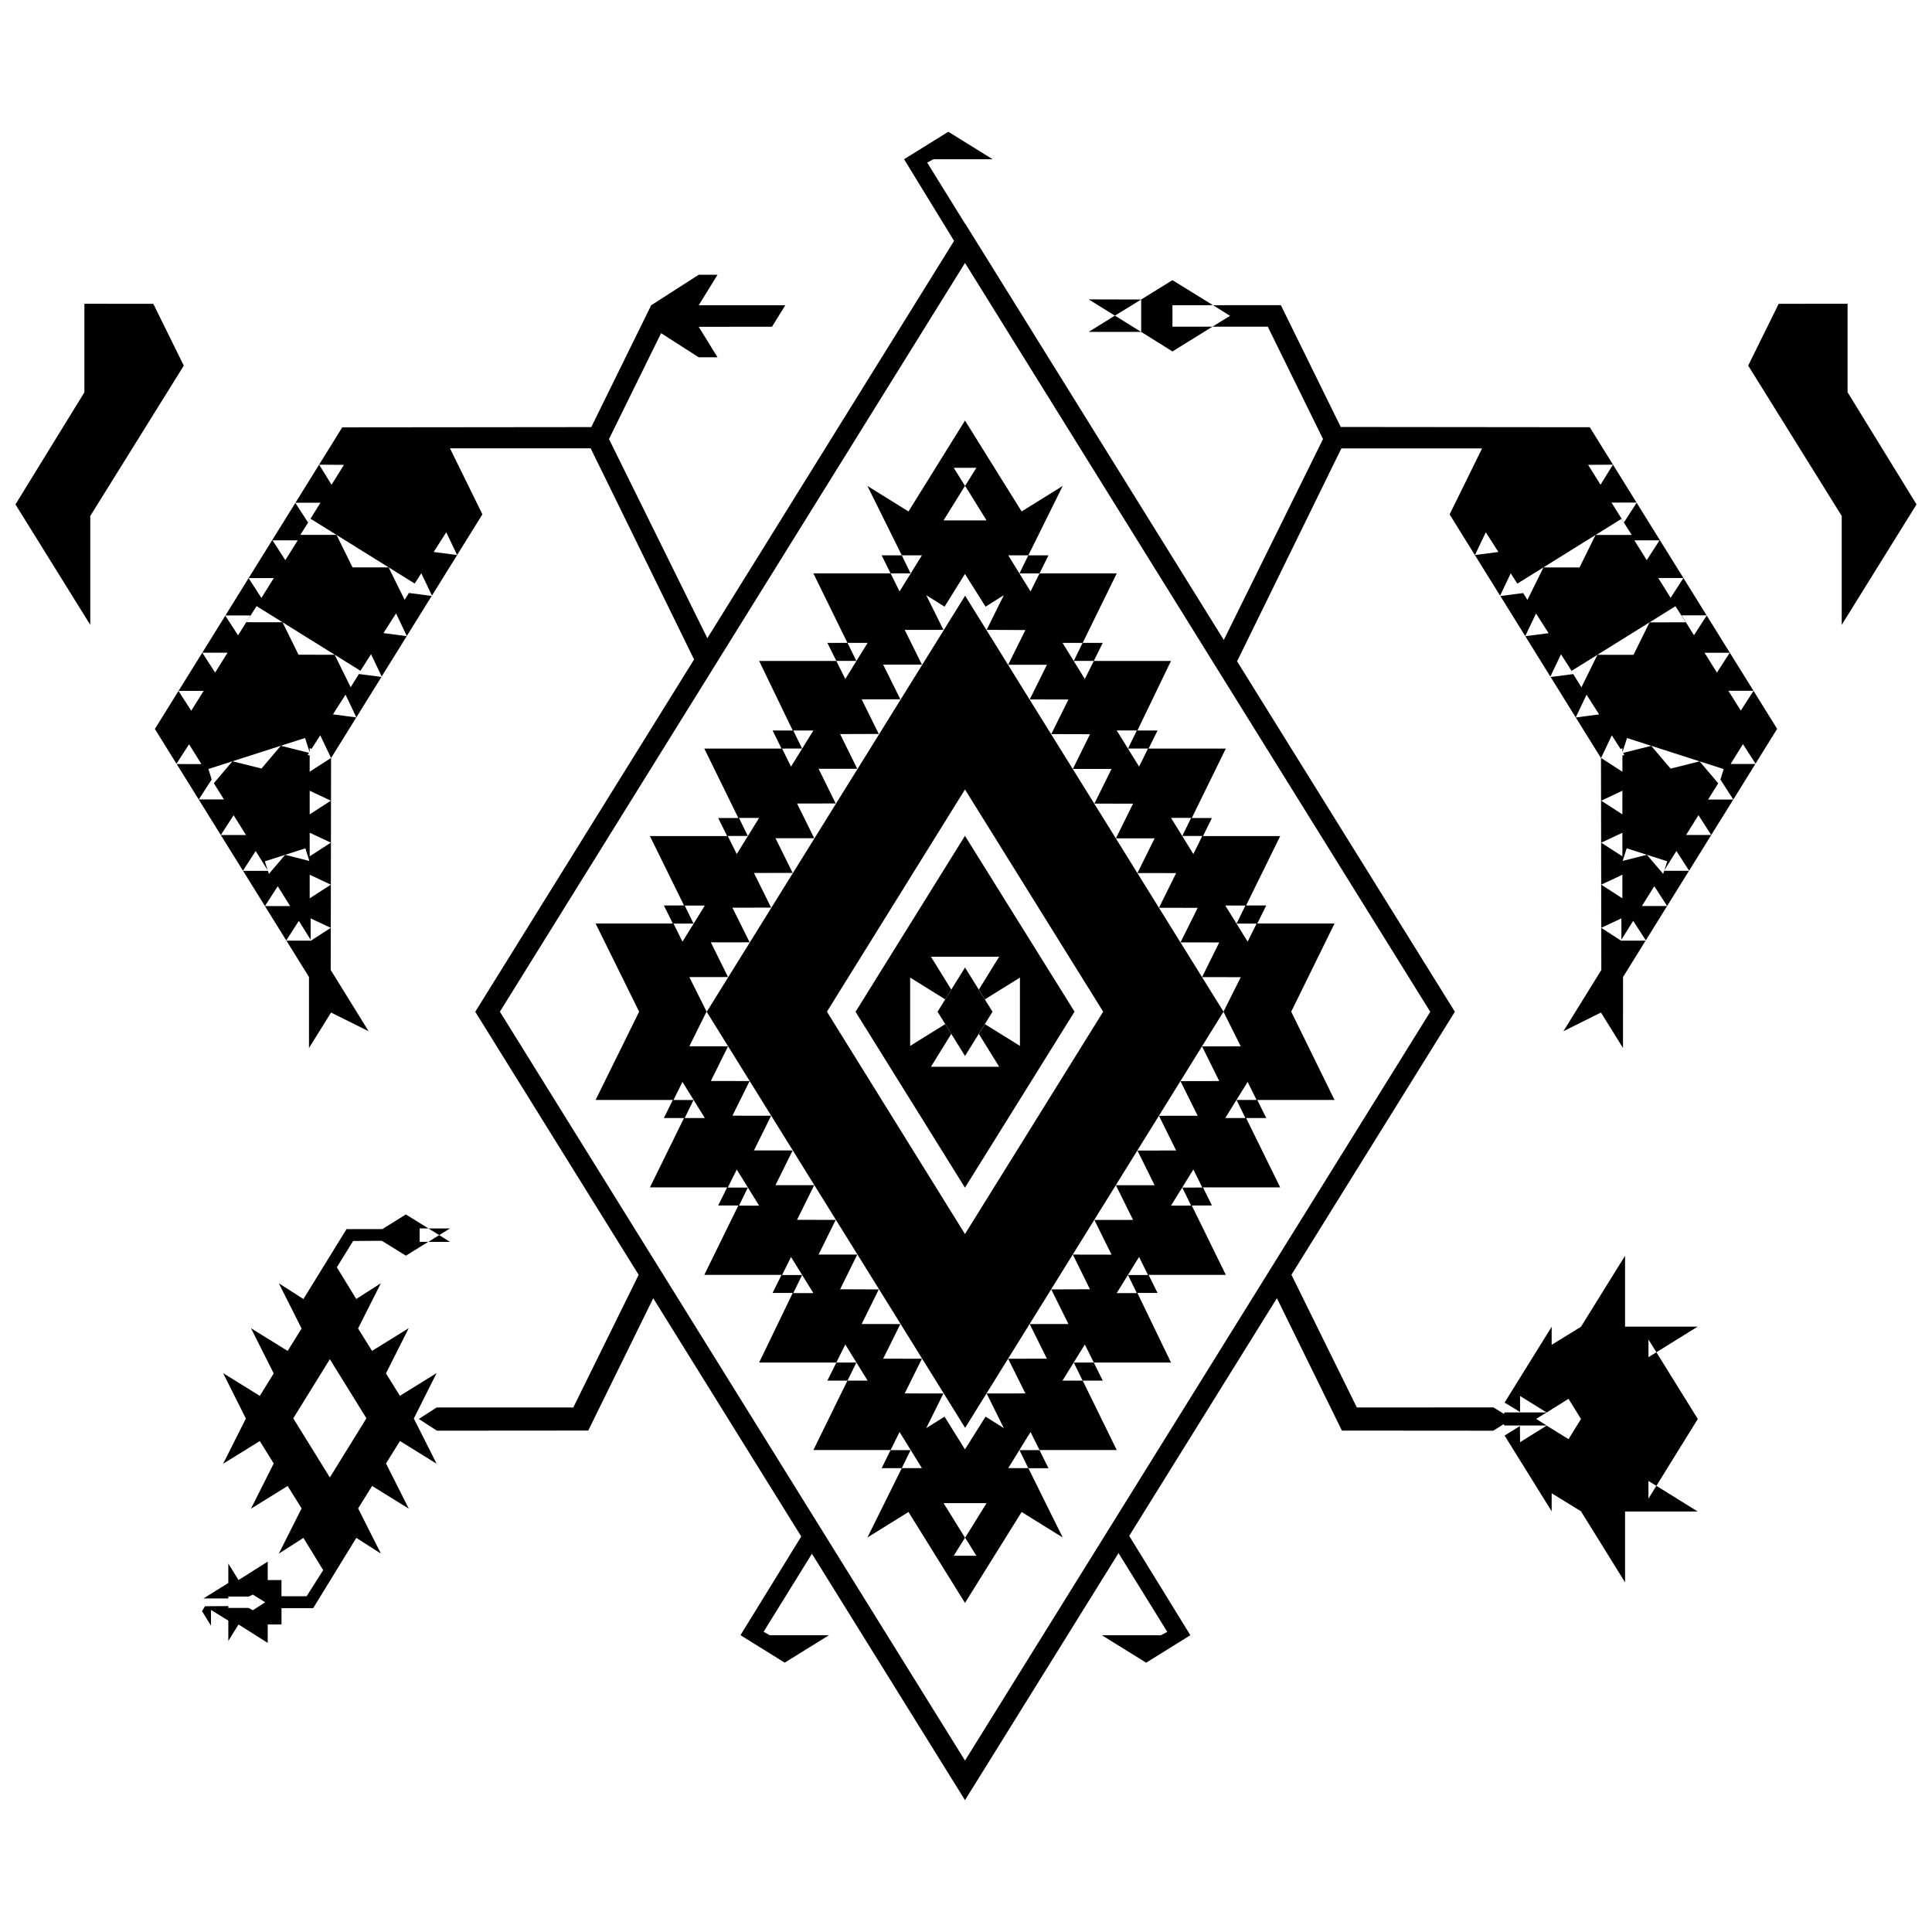
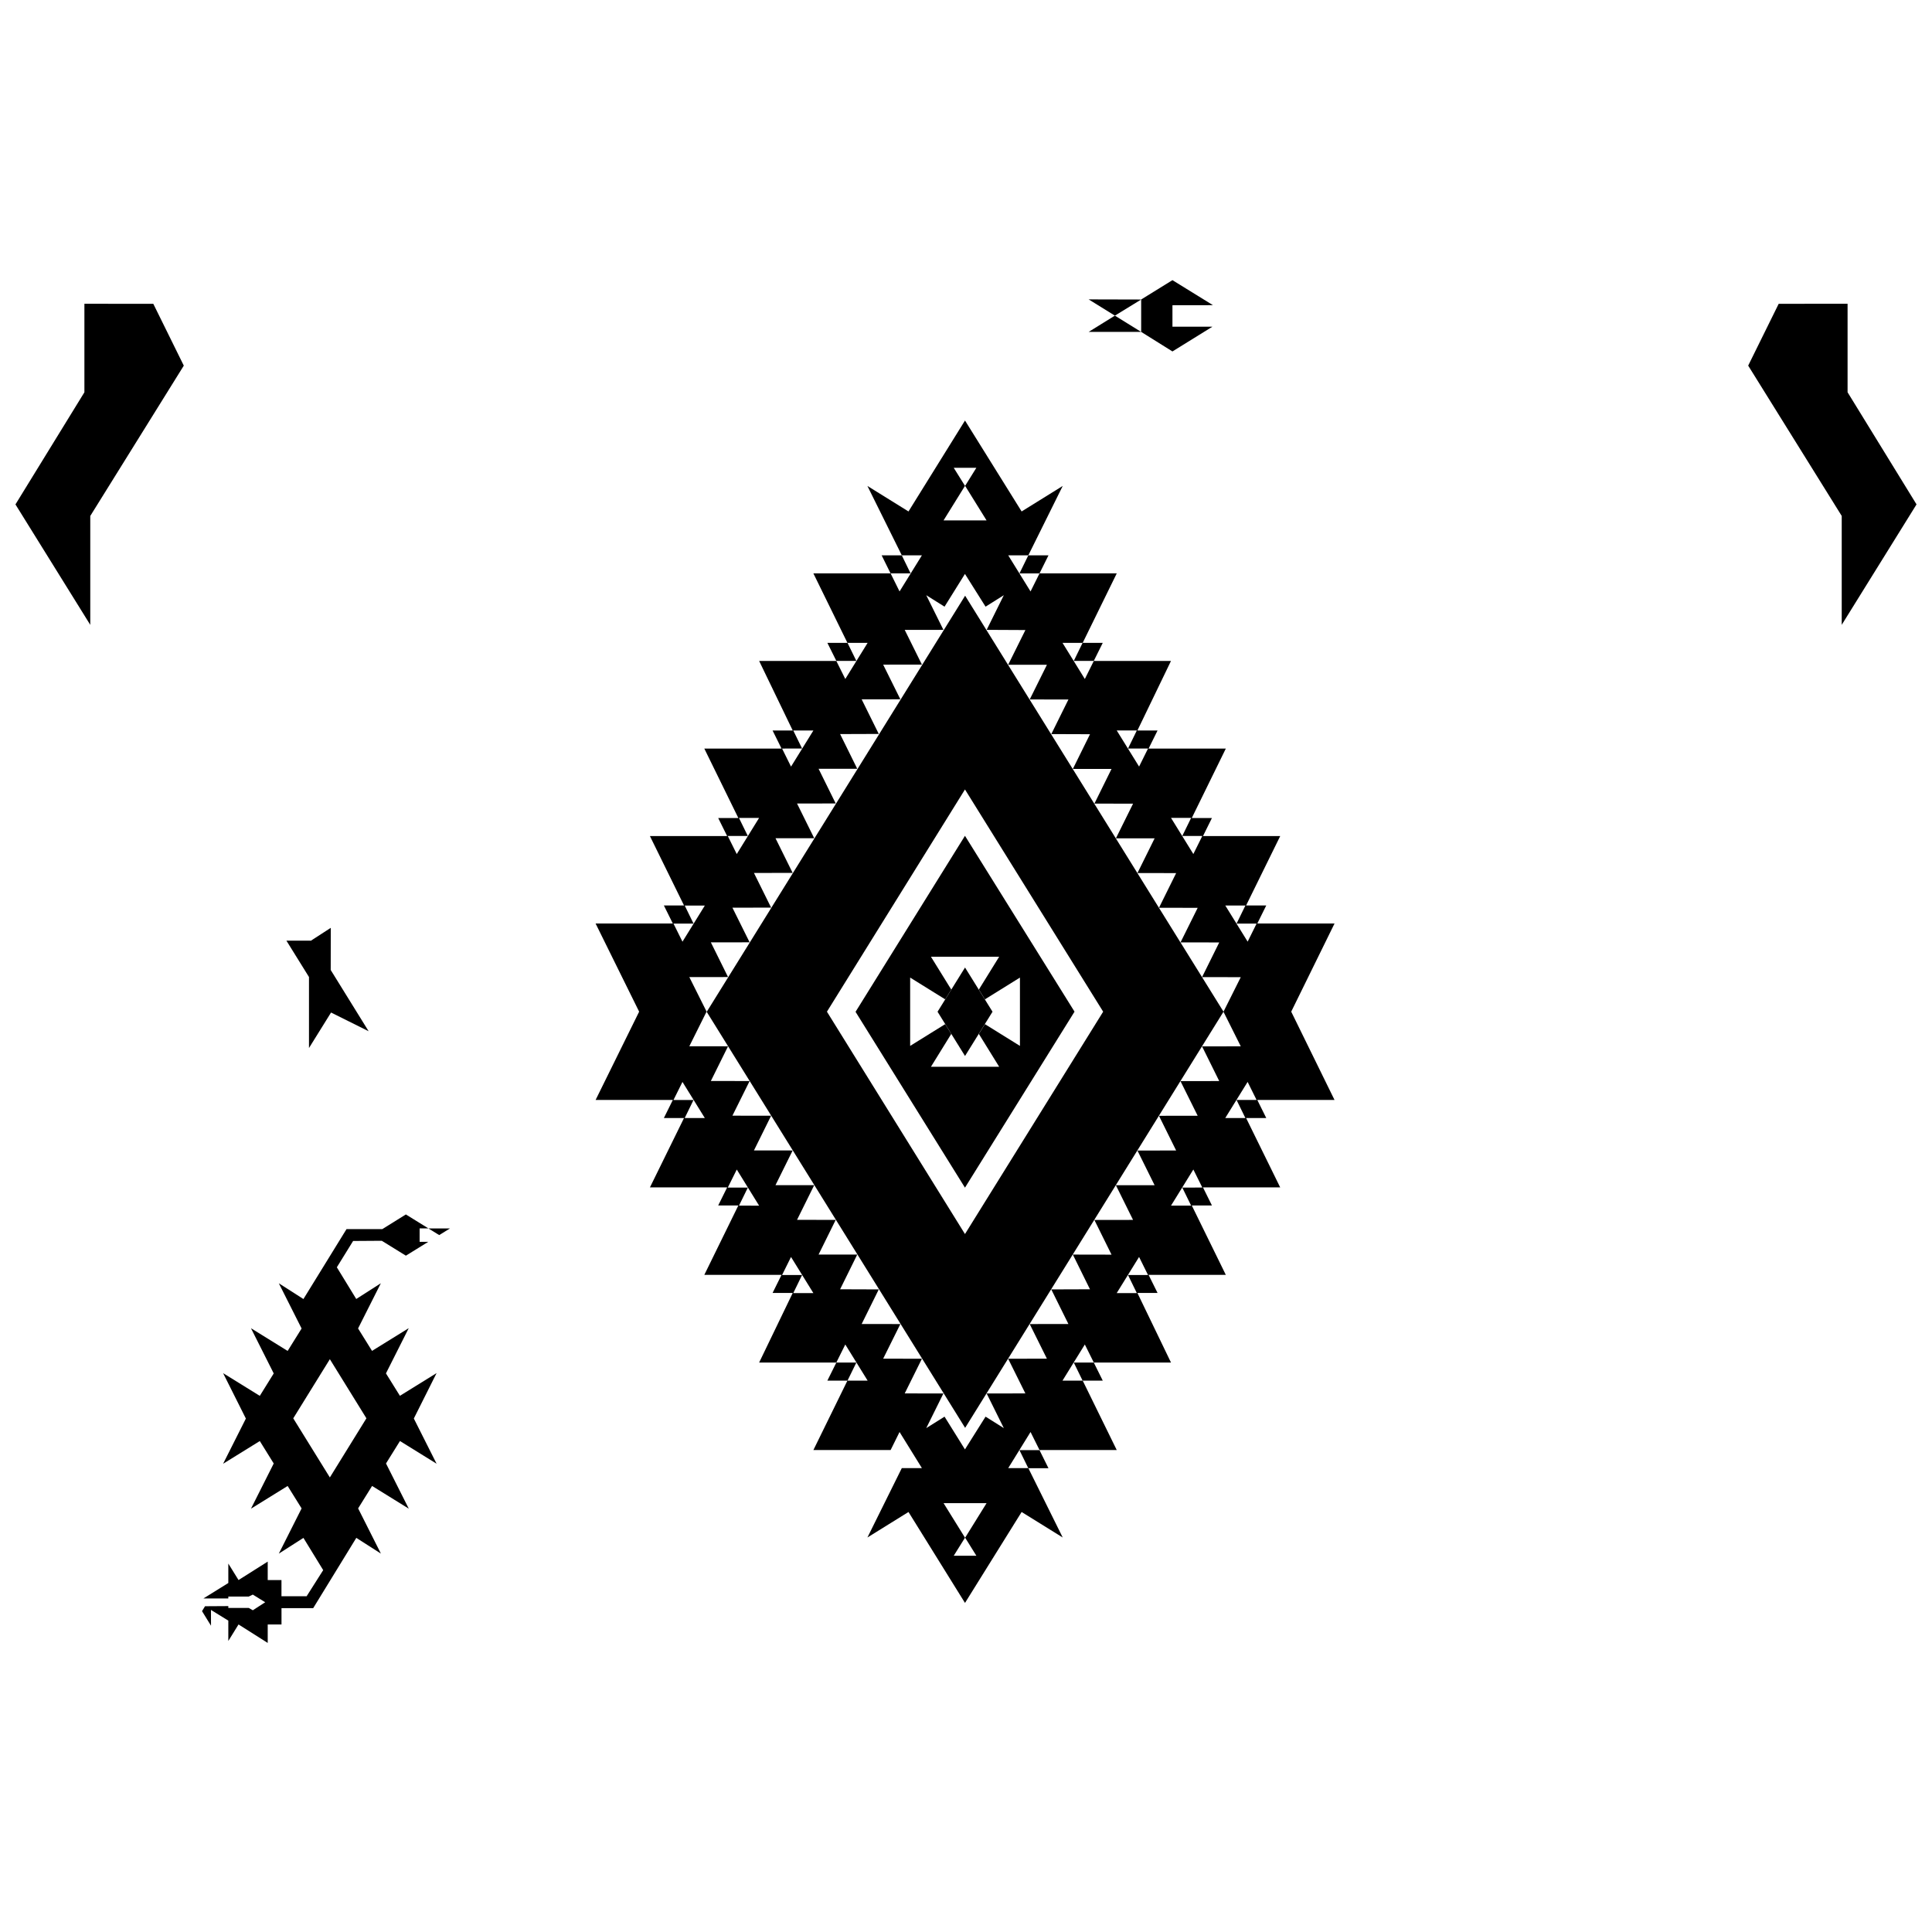
<svg xmlns="http://www.w3.org/2000/svg" width="800px" height="800px" version="1.1" viewBox="144 144 512 512">
  <defs>
    <clipPath id="b">
      <path d="m607 224h44.902v86h-44.902z" />
    </clipPath>
    <clipPath id="a">
      <path d="m148.09 224h44.906v86h-44.906z" />
    </clipPath>
  </defs>
  <path d="m454.71 224.89 10.738-0.016-10.738-6.629-8.289 5.125v8.586l8.289 5.18 10.594-6.559-10.594 0.004z" />
  <path d="m432.5 223.34 6.957 4.309 6.965-4.273z" />
  <path d="m432.5 231.96h13.922l-6.965-4.312z" />
-   <path d="m605.32 332.32-3.281-5.262h6.648l-12.391-19.941-3.375 5.219-3.281-5.262h6.629l-6.144-9.895-3.394 5.25-3.281-5.254h6.672l-12.391-19.941-3.375 5.219-3.281-5.262h6.629l-12.402-19.973-65.992-0.066-15.875-32.289-17.984 0.012 4.523 2.812-4.672 2.891 14.672-0.004 14.641 29.773-26.277 53.211v0.059l-68.605-110.44-0.031 0.039-9.984-16.125 1.652-0.898h15.684l-11.742-7.281-11.719 7.281 13.246 21.645-65.387 105.29-26.062-52.773 13.805-28.066 9.969 6.398h4.992l-4.992-8.09 19.422-0.012 3.527-5.688-22.949-0.004 4.988-8.082h-4.992l-12.59 8.082-15.875 32.289-65.992 0.066-12.402 19.973h6.629l-3.285 5.262-3.371-5.219-12.391 19.941h6.672l-3.281 5.254-3.394-5.25-6.144 9.895h6.629l-3.281 5.262-3.375-5.219-12.391 19.941h6.648l-3.281 5.262-3.387-5.238-6.254 10.07 5.719 9.215 3.34-5.164 3.281 5.262-6.555-0.016 11.684 18.816 3.402-5.254 3.281 5.254h-6.676l5.863 9.453 3.375-5.219 3.18 5.094-0.754-2.363 10.746-3.441 1.055 3.34-6.41-1.621-4.316 5.059-0.262-0.812h-6.578l5.793 9.332 3.394-5.262 3.285 5.262h-6.68l5.648 9.098 3.344-5.18 3.117 4.996 0.004-5.648 5.34 2.508 0.074-44.984-0.07-0.012-5.598 3.617v-4.344l-0.539-0.086 0.367-0.574-7.473-1.875-5.125 6.035-7.691-1.926h-0.004l-4.938 5.812 2.684 4.301-6.672 0.008 3.394-5.254 0.066 0.102-0.902-2.922 6.375-2.047h0.004l19.23-6.176 1.195 3.719 0.031-0.051v-0.996l0.492 0.23 2.309-3.613 2.867 6.031 6.688-10.766-6.191-0.812 3.336-5.223 2.863 6.027 6.656-10.715-5.981-0.781-2.18 3.508-4.242-8.609-9.574-0.008-4.242-8.602-9.594-0.012 2.719-4.266 27.527 17.133 2.812-4.398 2.812 5.91 6.644-10.695-6.172-0.805 3.336-5.223 2.852 5.996 6.594-10.617-6.039-0.789-1.133 1.82-4.246-8.605h-9.562l-4.242-8.602-9.594-0.012 2.719-4.266 27.59 17.168 1.754-2.734 2.82 5.926 13.375-21.539-8.602-17.488h37.293l27.402 55.953-57.988 93.367 43.301 69.711-17.324 35.16-36.219-0.012-4.715 3.055 4.793 3.098 40.109-0.031 17.219-35.066 39.223 63.141-16.102 26.152 11.723 7.281 11.742-7.281-15.691 0.008-1.652-0.902 12.812-20.688 40.566 65.305 40.684-65.477 12.914 20.863-1.652 0.902h-15.684l11.742 7.281 11.719-7.281-16.207-26.328 39.141-62.984 17.227 35.082 40.109 0.031 2.719-1.707 0.293 0.336h11.148l-2.801-1.754 2.801-1.715-11.156-0.004-0.168 0.395-2.766-1.719-36.219 0.012-17.332-35.172 43.309-69.703-57.785-92.973 0.105 0.039 27.598-56.352h37.293l-8.602 17.488 13.375 21.539 2.82-5.926 1.75 2.734 27.59-17.168 2.727 4.266-9.594 0.012-4.242 8.602h-9.566l-4.242 8.605-1.133-1.82-6.039 0.789 6.594 10.617 2.852-5.996 3.336 5.223-6.172 0.805 6.641 10.695 2.816-5.91 2.805 4.398 27.527-17.133 2.727 4.266-9.594 0.012-4.242 8.602h-9.566l-4.242 8.609-2.18-3.508-5.981 0.781 6.648 10.715 2.867-6.027 3.336 5.223-6.195 0.812 6.691 10.766 2.867-6.031 2.309 3.613 0.492-0.23v0.996l0.031 0.051 1.195-3.719 19.23 6.176 6.379 2.047-0.902 2.922 0.066-0.102 3.394 5.254h-6.68l2.691-4.301-4.941-5.812-7.691 1.926-5.125-6.035-7.473 1.875 0.367 0.574-0.535 0.07v4.344l-5.598-3.617-0.082-0.008 0.074 44.984 5.34-2.508 0.004 5.648 3.117-4.996 3.344 5.18 5.648-9.098h-6.68l3.281-5.262 3.402 5.262 5.789-9.332h-6.578l-0.258 0.812-4.316-5.059-6.414 1.621 1.059-3.34 10.746 3.441-0.754 2.363 3.18-5.094 3.371 5.219 5.871-9.453h-6.676l3.281-5.254 3.394 5.254 11.688-18.816h-6.566l3.281-5.262 3.336 5.164 5.723-9.215-6.254-10.07zm-379.25 21.23 5.606 2.637-5.606 3.629zm0 11.129 5.606 2.629-5.606 3.629zm0 11.133 5.606 2.637-5.606 3.621zm-25.055-53.57-3.402-5.262h6.68zm18.598-29.793-3.394-5.254h6.676zm12.25-19.984-3.285-5.32 6.574 0.047zm33.273 18.625-6.207-0.812 3.336-5.223zm257.9 121.05-123.3 198.43-123.26-198.46 123.26-198.43zm11.848-121.05 2.867-6.031 3.336 5.223zm29.984-23.902 6.574-0.047-3.285 5.32zm12.25 20.004h6.68l-3.394 5.254zm21.883 35.051-3.281-5.262h6.676zm-30.664 56.203 5.613-2.637v6.258zm0-11.129 5.613-2.629v6.258zm0-11.129 5.613-2.637v6.262z" />
  <path d="m219.9 393.28 5.984 9.637v18.82l5.848-9.406 9.957 4.957-10.047-16.23 0.016-11.168-5.195 3.359 0.016 0.031h-0.066l-0.102 0.062v-0.062z" />
-   <path d="m568.27 412.33 5.844 9.406 0.008-18.82 5.981-9.637h-6.41v0.062l-0.105-0.062h-0.066l0.02-0.031-5.191-3.359 0.016 11.168-10.047 16.23z" />
-   <path d="m263.25 473.12-2.859-1.805-2.894 1.805z" />
  <path d="m259.7 531.9-6.031-11.98 6.031-12.035-9.719 6.019-3.699-5.945 6.035-11.98-9.723 6.019-3.699-5.945 6.035-11.98-6.519 4.172-5.144-8.402 4.312-6.973 7.602-0.051 6.383 3.945 5.93-3.664h-2.289v-3.562h2.332l-5.977-3.699-6.234 3.883h-9.492l-11.422 18.535-6.519-4.172 6.035 11.98-3.699 5.945-9.719-6.019 6.031 11.98-3.691 5.945-9.723-6.019 6.035 12.035-6.035 11.98 9.723-6.019 3.691 5.945-6.031 11.98 9.719-6.019 3.699 5.945-6.035 11.98 6.519-4.168 5.238 8.543-4.394 6.926h-6.664v-4.297h-3.644v-4.887l-7.734 4.887-2.707-4.367v5.152l-6.602 4.098h6.602v-0.508h5.414l1.078-0.52 3.281 2.031-3.281 2.121-1.078-0.613h-5.414v-0.492l-6.172 0.039-0.797 1.301 2.383 3.863-0.016-4.188 4.602 2.836v5.394l2.707-4.379 7.734 4.898v-4.891h3.652v-4.332h8.402l11.422-18.621 6.519 4.168-6.035-11.98 3.699-5.945 9.723 6.019-6.035-11.98 3.699-5.945zm-28.285 3.637-9.699-15.664 9.699-15.672 9.688 15.664z" />
  <path d="m263.25 469.55h-5.707l2.848 1.758z" />
-   <path d="m380.01 528.3-2.367 4.785h5.336l2.336-4.785z" />
  <path d="m416.51 533.09h5.344l-2.375-4.785h-5.309z" />
  <path d="m382.98 291.17h-5.336l2.367 4.785h5.305z" />
  <path d="m419.48 295.96 2.375-4.785h-5.344l-2.34 4.785z" />
  <path d="m384.76 279.54-10.887-6.758 9.113 18.383h5.332l-5.926 9.574-2.371-4.785h-20.465l9.023 18.41h-5.316l2.379 4.785h5.301l-2.344-4.785h5.332l-5.918 9.574-2.379-4.785h-20.453l8.902 18.438h-5.34l2.371 4.785h-20.465l9.023 18.41h-5.34l2.371 4.785h-20.465l9.035 18.383h-5.34l2.371 4.785h-20.465l11.539 23.363-11.539 23.402h20.465l-2.371 4.785h5.34l-9.035 18.383h20.465l-2.371 4.785h5.34l-9.023 18.402h20.465l-2.371 4.785h5.34l-8.902 18.445h20.453l2.379-4.785 5.918 9.574h-5.332l2.344-4.785h-5.301l-2.379 4.785h5.316l-9.023 18.402h20.465l2.371-4.785 5.926 9.574h-5.332l-9.113 18.383 10.887-6.758 14.973 24.098 15.008-24.098 10.891 6.758-9.113-18.383h-5.332l5.918-9.574 2.379 4.785h20.465l-9.023-18.402h5.316l-2.379-4.785h-5.301l2.336 4.785h-5.324l5.918-9.574 2.379 4.785h20.453l-8.902-18.445h5.34l-2.371-4.785h20.465l-9.023-18.402h5.34l-2.371-4.785h20.465l-9.035-18.383h5.34l-2.371-4.785h20.465l-11.48-23.402 11.48-23.363h-20.465l2.371-4.785h-5.34l9.035-18.383h-20.465l2.371-4.785h-5.34l9.023-18.41h-20.465l2.371-4.785h-5.34l8.902-18.438h-20.453l-2.379 4.785-5.918-9.574h5.324l-2.336 4.785h5.301l2.379-4.785h-5.316l9.023-18.41h-20.465l-2.379 4.785-5.918-9.574h5.332l9.113-18.383-10.891 6.758-15.008-24.098zm-28.199 62.832-2.336-4.785h5.332l-5.926 9.574-2.371-4.785zm-14.383 23.172-2.344-4.785h5.332l-5.918 9.578-2.379-4.793zm-14.383 23.219-2.336-4.785h5.332l-5.926 9.574-2.379-4.785zm-2.34 51.527 2.336-4.785h-5.309l2.379-4.785 5.926 9.574zm14.387 23.215 2.344-4.785h-5.312l2.379-4.785 5.918 9.574zm14.383 23.176 2.336-4.785h-5.305l2.371-4.785 5.926 9.574zm48.523 69.605h-5.996l2.984-4.785-5.68-9.152h11.395l-5.68 9.152zm40.188-74.391 2.336 4.785h-5.332l5.926-9.574 2.371 4.785zm14.383-23.176 2.344 4.785h-5.332l5.918-9.574 2.379 4.785zm14.383-23.215 2.336 4.785h-5.332l5.926-9.574 2.371 4.785zm2.34-51.531-2.336 4.785h5.305l-2.371 4.785-5.926-9.574zm-14.379-23.223-2.344 4.785h5.309l-2.379 4.793-5.918-9.578zm-14.391-23.168-2.336 4.785h5.305l-2.371 4.785-5.926-9.574zm-29.531-26.613-4.566 9.195 10.273 0.012-4.559 9.184 10.258 0.012-4.539 9.168 10.254 0.035-4.539 9.195h10.246l-4.539 9.195 10.246 0.012-4.551 9.195h10.262l-4.551 9.195 10.258 0.012-4.551 9.191 10.258 0.012-4.559 9.18-57.074-91.895-68.48 110.28 68.484 110.25 68.473-110.29-11.406-18.363 10.273 0.012-4.551 9.191 10.258 0.012-4.574 9.145v0.035l4.574 9.148-10.258 0.012 4.551 9.191-10.273 0.016 4.559 9.18-10.258 0.012 4.551 9.195-10.258 0.012 4.551 9.191h-10.262l4.551 9.191-10.246 0.016 4.539 9.191-10.25-0.02 4.539 9.195-10.254 0.035 4.539 9.168-10.258 0.012 4.559 9.18-10.273 0.012 4.566 9.191-10.262 0.016 4.551 9.18-4.84-3.039-5.461 8.68-5.41-8.68-4.848 3.039 4.551-9.18-10.258-0.016 4.559-9.191-10.27-0.012 4.559-9.18-10.258-0.012 4.535-9.168-10.246-0.035 4.539-9.195h-10.246l4.539-9.191-10.246-0.016 4.551-9.191h-10.262l4.551-9.191-10.258-0.012 4.551-9.195-10.258-0.012 4.559-9.18-10.273-0.016 4.551-9.191-10.258-0.012 4.574-9.184-4.574-9.145 10.258-0.012-4.551-9.191 10.273-0.012-4.559-9.18 10.258-0.012-4.551-9.191 10.258-0.012-4.551-9.195h10.262l-4.551-9.195 10.246-0.012-4.539-9.195h10.246l-4.539-9.195 10.246-0.035-4.535-9.168 10.258-0.012-4.559-9.184 10.27-0.012-4.559-9.195 10.258-0.012-4.551-9.184 4.848 3.039 5.41-8.676 5.461 8.676 4.84-3.039-4.551 9.184zm20.609 101.14-36.621 58.93-36.582-58.93 36.582-58.895zm-30.902-130.2h-11.395l5.68-9.152-2.984-4.785h5.996l-2.977 4.785z" />
  <path d="m370.73 412.14 28.996 46.605 29.035-46.645-29.035-46.602zm34.281-3.301 9.285-5.769v18.105l-9.285-5.769-1.605 2.59 5.387 8.711h-18.086l5.387-8.711-1.605-2.59-9.289 5.769v-18.105l9.289 5.769 1.605-2.594-5.387-8.707h18.086l-5.387 8.707z" />
  <path d="m392.46 412.12 7.281 11.73 7.289-11.73-7.289-11.719z" />
  <g clip-path="url(#b)">
    <path d="m651.9 277.67-18.273-29.715v-23.461l-18.258 0.02-8.082 16.375 24.789 39.84v28.859z" />
  </g>
  <g clip-path="url(#a)">
    <path d="m184.63 224.52-18.262-0.02v23.461l-18.273 29.715 19.828 31.918v-28.859l24.785-39.84z" />
  </g>
-   <path d="m562.98 520.05-3.305 5.34-5.793-3.586-7.043 4.383-0.051-4.273-4.055 2.523 12.473 20.07v-4.785l7.769 4.785 11.684 18.832v-18.785h19.242l-10.941-6.793 10.977-17.719-10.977-17.68-2.098 1.305v-4.68l2.098 3.375 10.941-6.793h-19.242v-18.785l-11.684 18.824-7.769 4.785v-4.785l-12.473 20.094 4.102 2.488v-4.242l7.043 4.379 5.793-3.629zm17.875 16.414 2.098 1.301-2.098 3.379z" />
</svg>